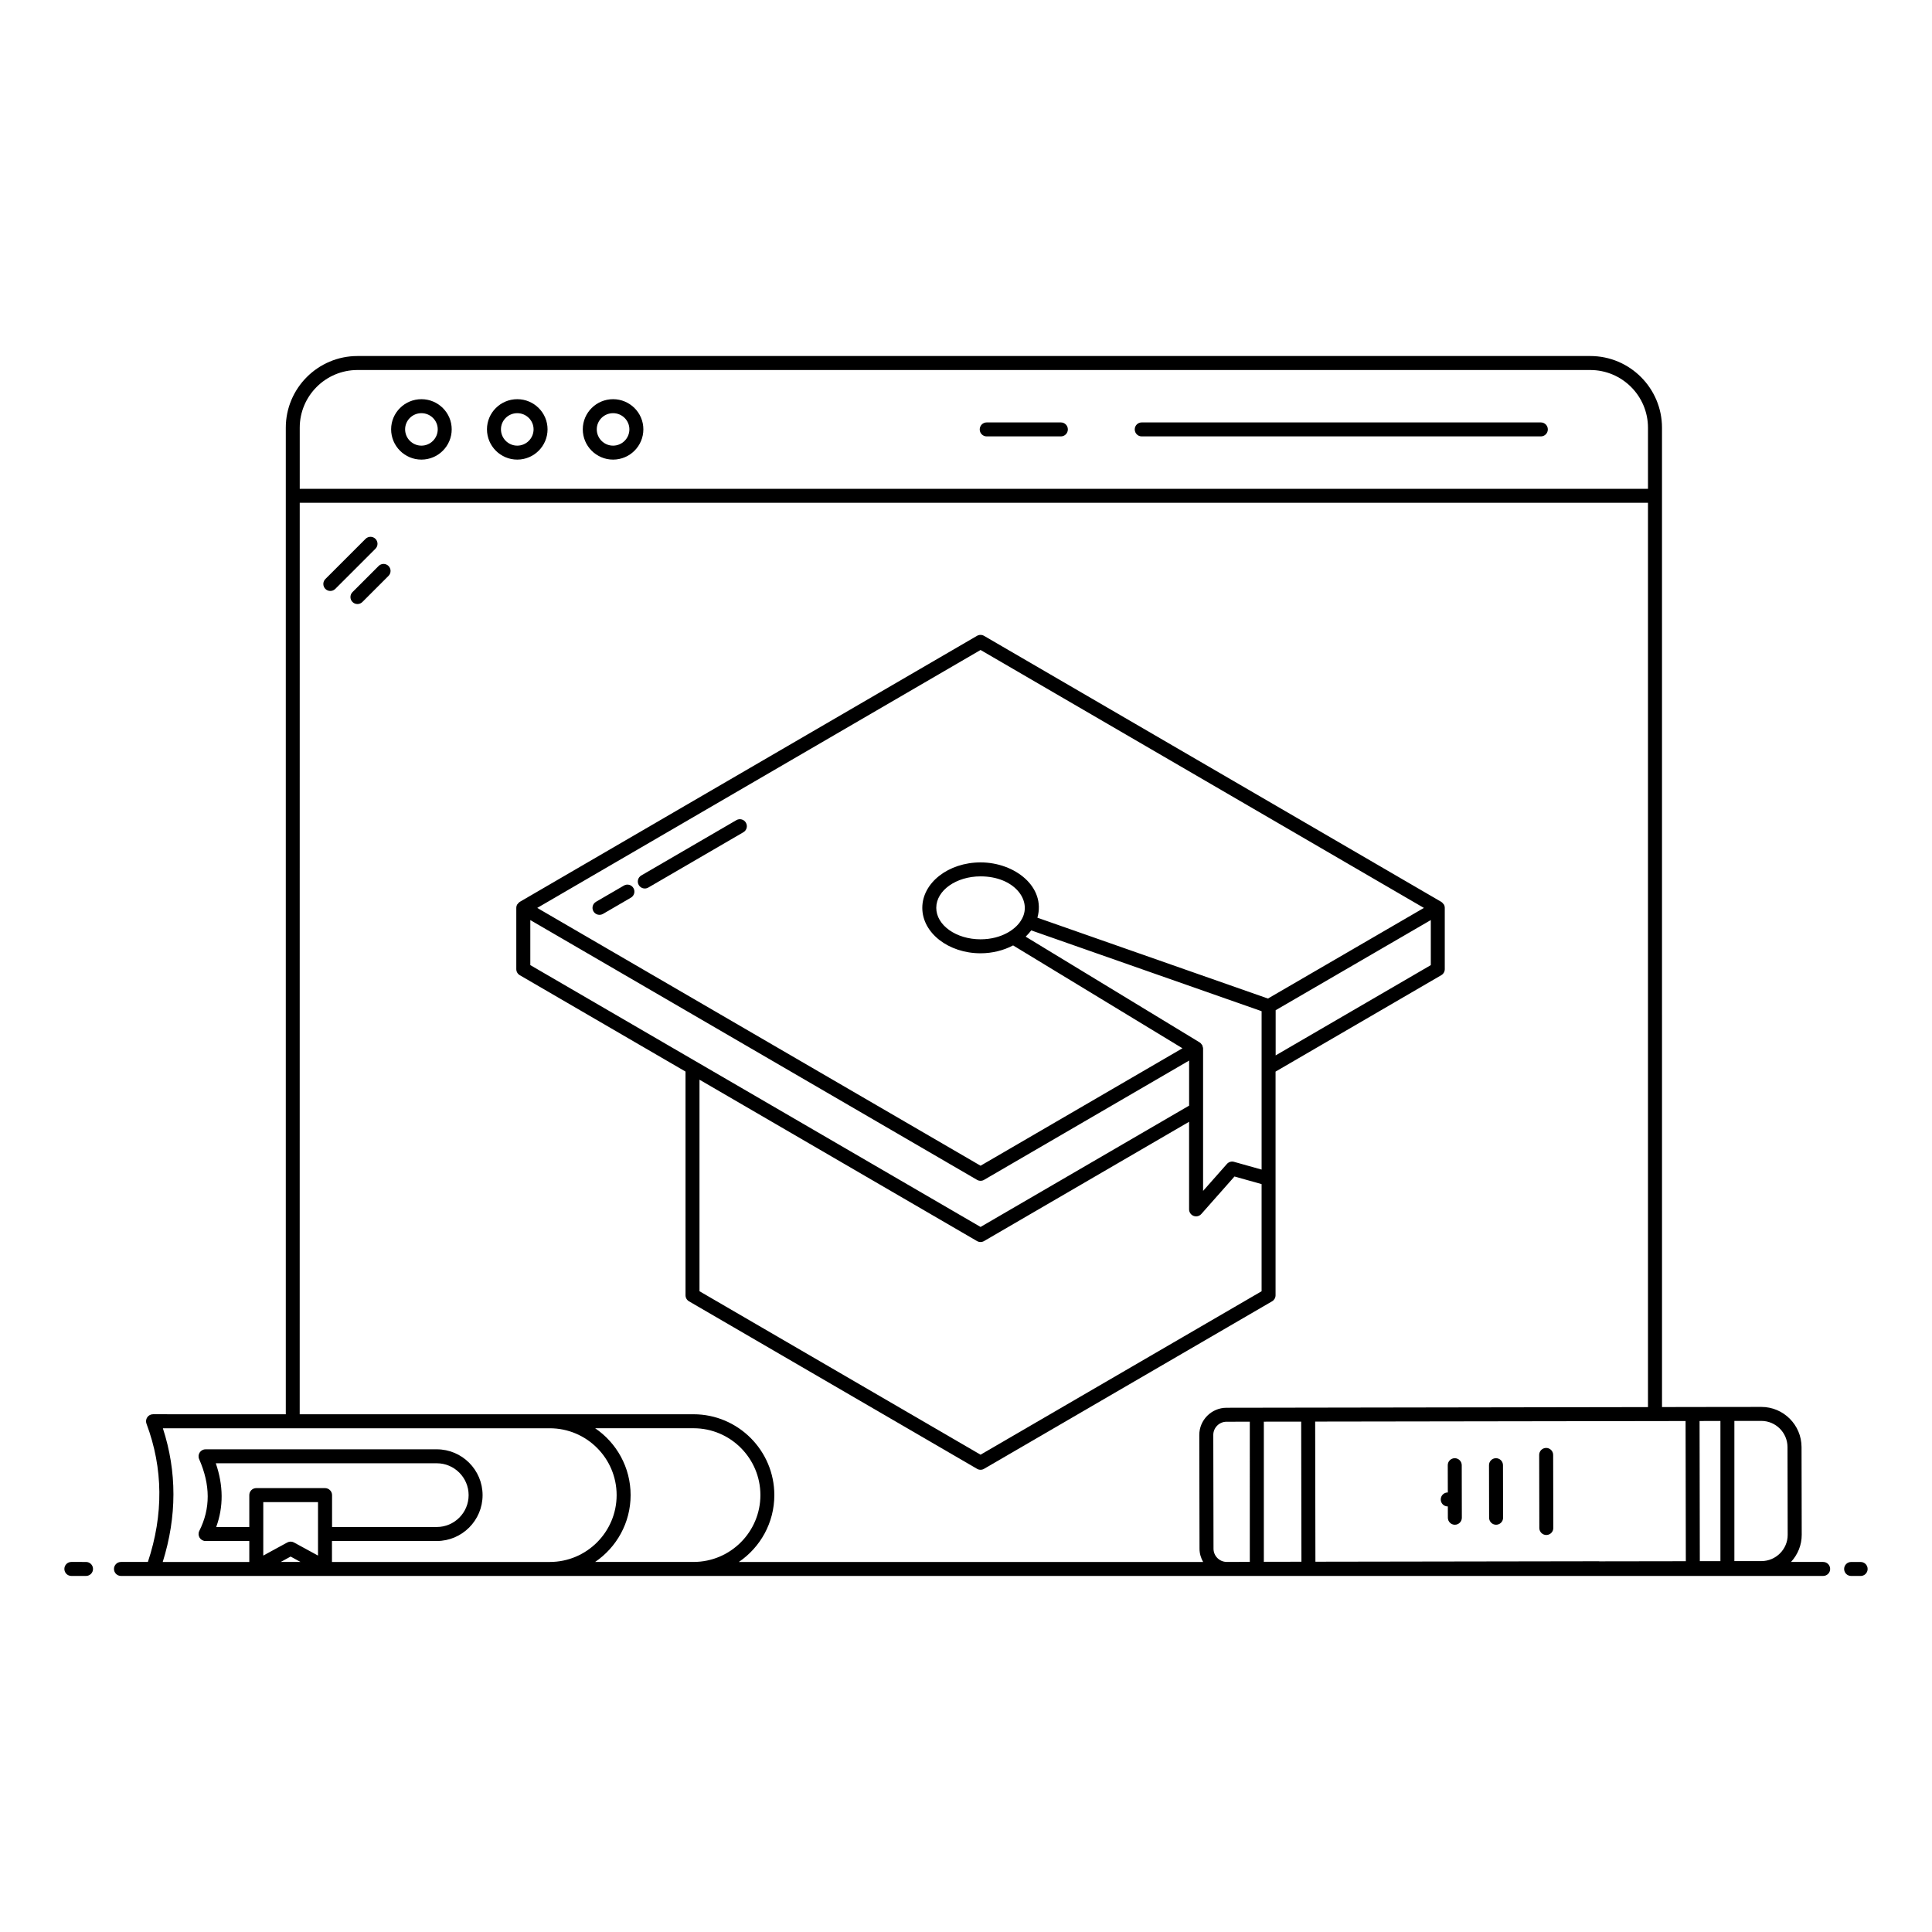
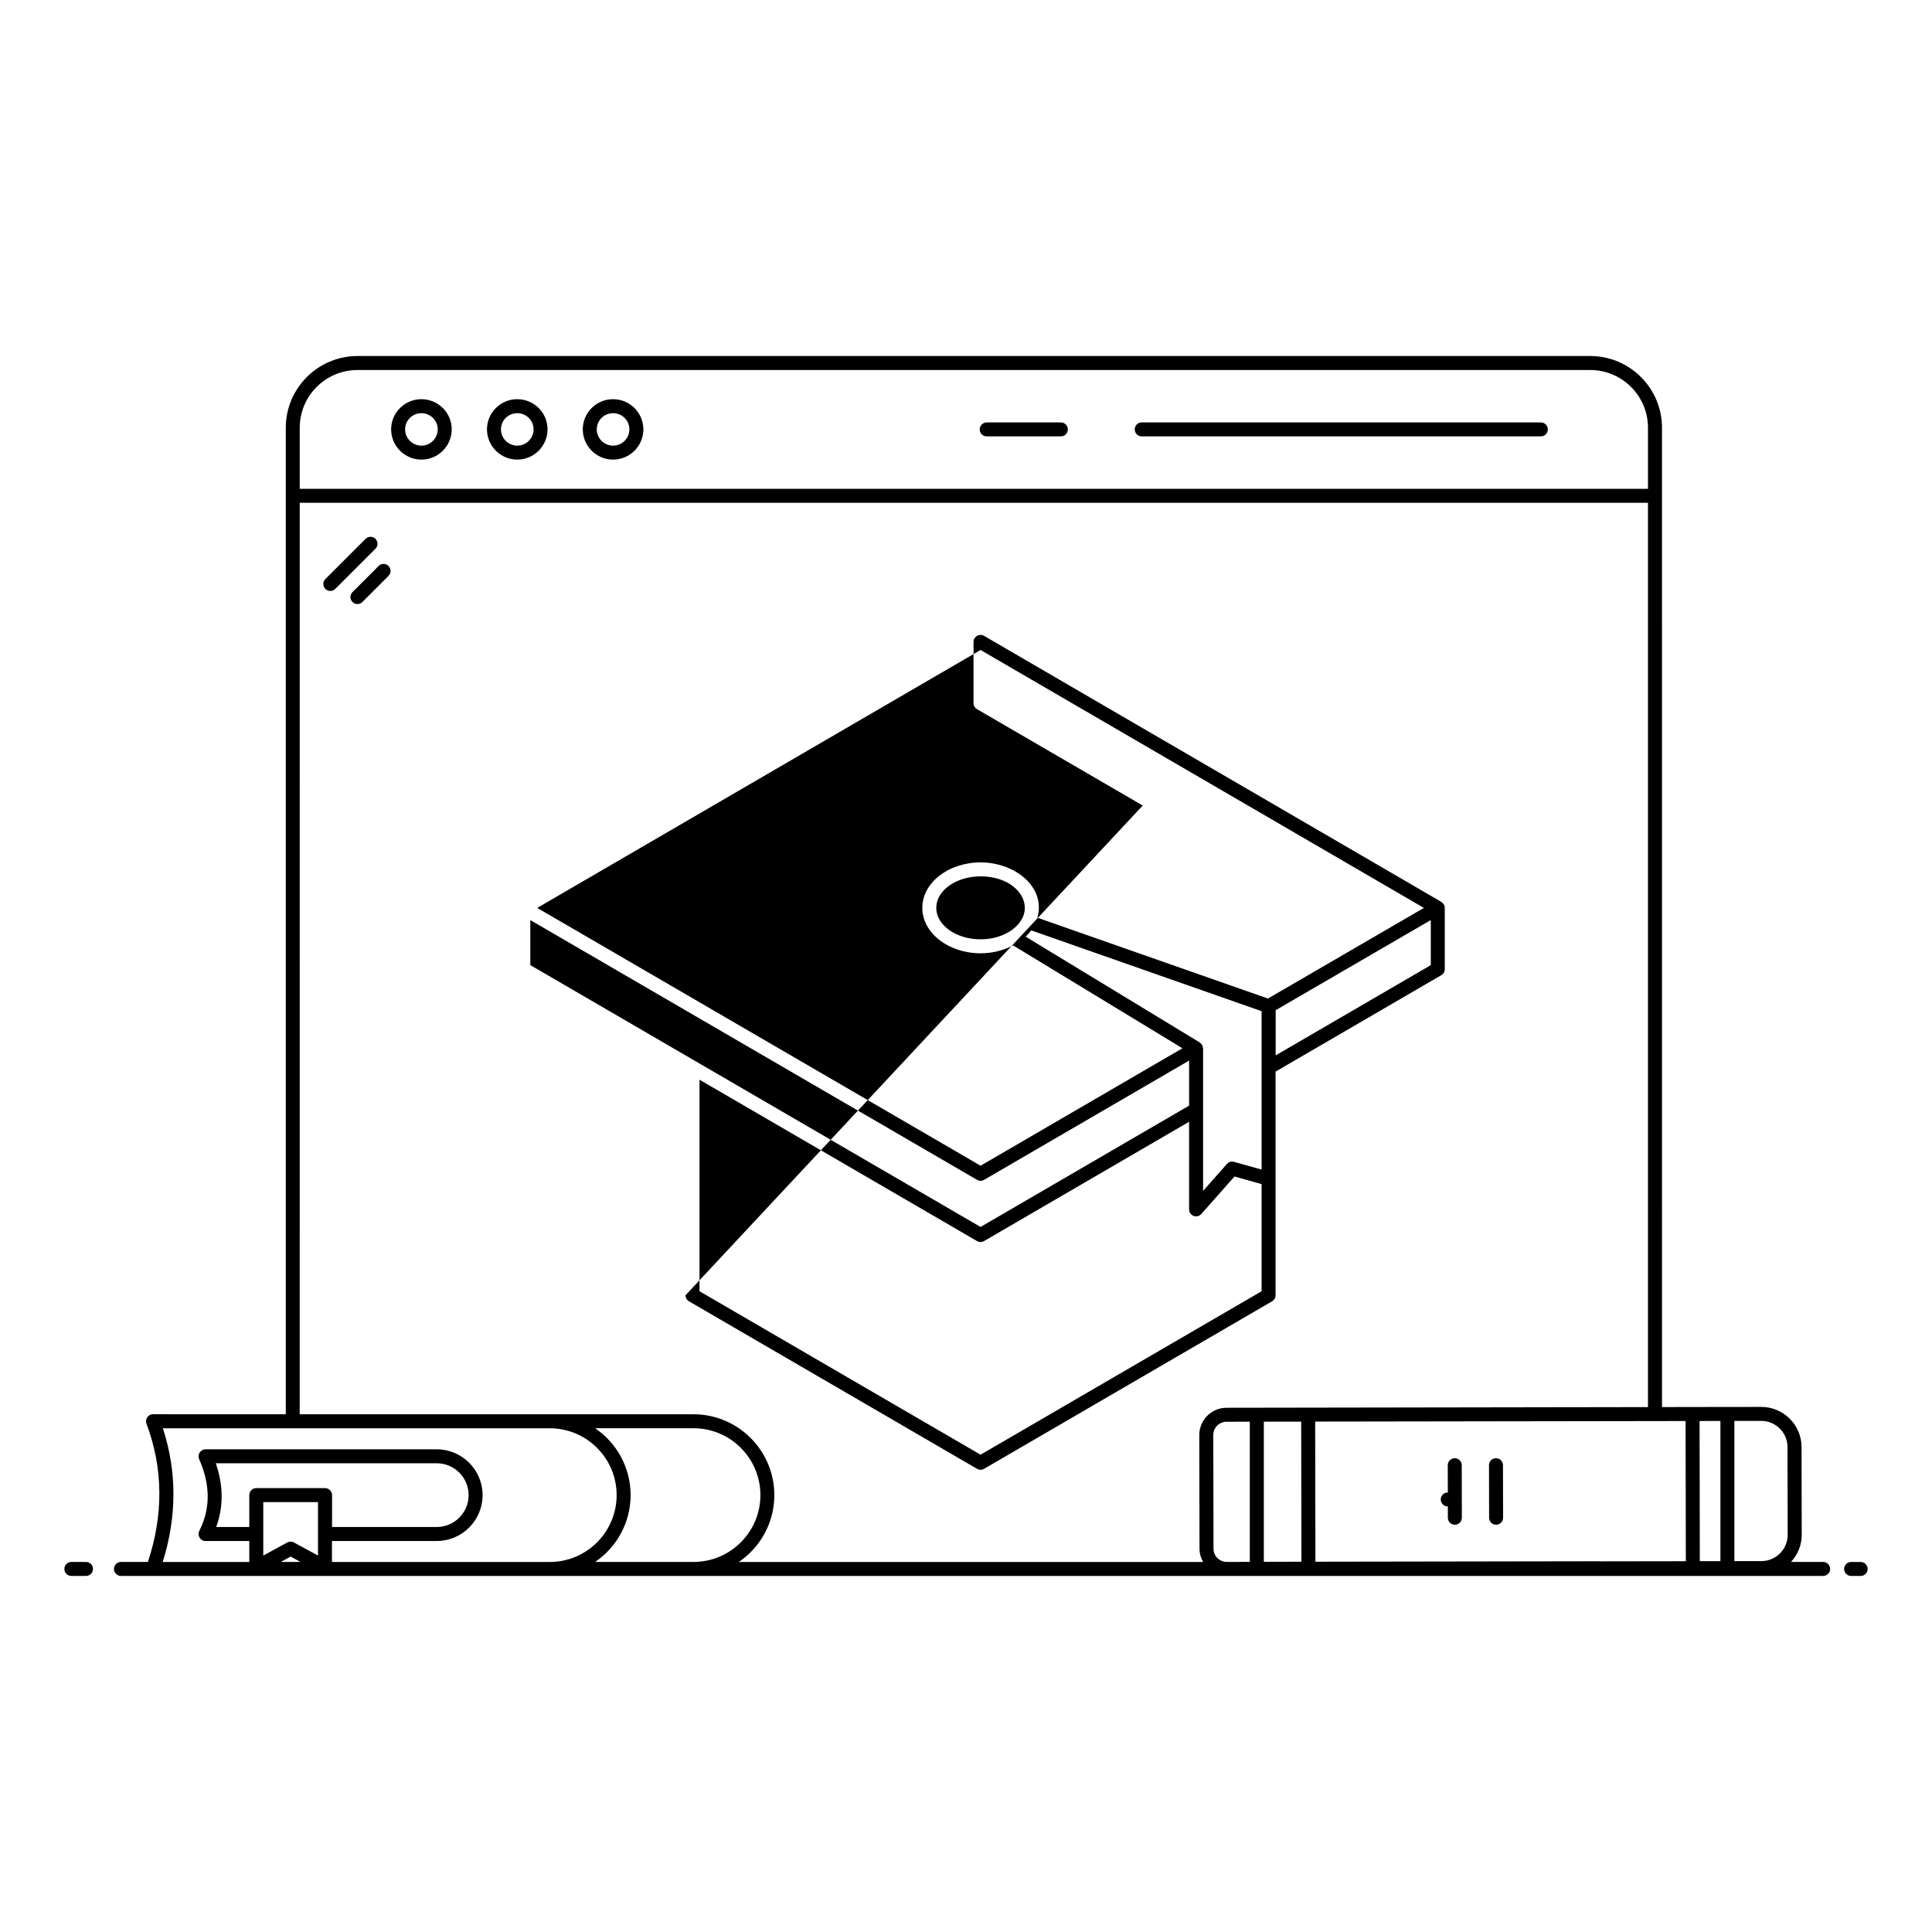
<svg xmlns="http://www.w3.org/2000/svg" fill="#000000" width="800px" height="800px" version="1.1" viewBox="144 144 512 512">
  <g>
    <path d="m637.09 557.94h-2.523c-1.023 0-1.852 0.828-1.852 1.852 0 1.023 0.828 1.852 1.852 1.852l2.523 0.004c1.023 0 1.852-0.828 1.852-1.852 0-1.027-0.828-1.855-1.852-1.855z" />
    <path d="m162.91 561.64h3.887c1.023 0 1.852-0.828 1.852-1.852 0-1.023-0.828-1.852-1.852-1.852l-3.887-0.004c-1.023 0-1.852 0.828-1.852 1.852 0 1.023 0.828 1.855 1.852 1.855z" />
    <path d="m255.68 265.8c4.426 0 8.027-3.598 8.027-8.027 0-4.402-3.602-7.984-8.027-7.984-4.426 0-8.027 3.582-8.027 7.984 0.004 4.43 3.602 8.027 8.027 8.027zm0-12.305c2.383 0 4.324 1.922 4.324 4.281 0 2.383-1.938 4.324-4.324 4.324-2.383 0-4.32-1.938-4.32-4.324 0-2.363 1.938-4.281 4.32-4.281z" />
    <path d="m281.08 265.8c4.426 0 8.027-3.598 8.027-8.027 0-4.402-3.602-7.984-8.027-7.984s-8.027 3.582-8.027 7.984c0 4.43 3.602 8.027 8.027 8.027zm0-12.305c2.383 0 4.324 1.922 4.324 4.281 0 2.383-1.938 4.324-4.324 4.324-2.383 0-4.32-1.938-4.32-4.324-0.004-2.363 1.938-4.281 4.32-4.281z" />
    <path d="m306.47 265.8c4.426 0 8.027-3.598 8.027-8.027 0-4.402-3.602-7.984-8.027-7.984s-8.027 3.582-8.027 7.984c0.004 4.43 3.602 8.027 8.027 8.027zm0-12.305c2.383 0 4.324 1.922 4.324 4.281 0 2.383-1.938 4.324-4.324 4.324-2.383 0-4.32-1.938-4.32-4.324 0-2.363 1.938-4.281 4.32-4.281z" />
    <path d="m446.57 259.65h105.77c1.023 0 1.852-0.828 1.852-1.852s-0.828-1.852-1.852-1.852h-105.77c-1.023 0-1.852 0.828-1.852 1.852s0.828 1.852 1.852 1.852z" />
    <path d="m405.49 259.65h19.652c1.023 0 1.852-0.828 1.852-1.852s-0.828-1.852-1.852-1.852h-19.652c-1.023 0-1.852 0.828-1.852 1.852-0.004 1.023 0.824 1.852 1.852 1.852z" />
    <path d="m527.66 543.22h0.031l0.008 3.004c0.004 1.02 0.832 1.848 1.852 1.848h0.004c1.023-0.004 1.852-0.832 1.848-1.855l-0.027-13.93c-0.004-1.02-0.832-1.848-1.852-1.848h-0.004c-1.023 0.004-1.852 0.832-1.848 1.855l0.016 7.223h-0.023c-1.023 0-1.852 0.828-1.852 1.852-0.004 1.023 0.824 1.852 1.848 1.852z" />
    <path d="m243.5 286.8c-0.723-0.723-1.895-0.723-2.621 0l-10.652 10.648c-0.723 0.723-0.723 1.895 0 2.621 0.723 0.723 1.895 0.723 2.621 0l10.652-10.648c0.723-0.723 0.723-1.895 0-2.621z" />
    <path d="m244.34 293.99-6.926 6.926c-0.723 0.723-0.723 1.895 0 2.621 0.723 0.723 1.895 0.723 2.621 0l6.926-6.926c0.723-0.723 0.723-1.895 0-2.621-0.723-0.727-1.895-0.727-2.621 0z" />
    <path d="m315.81 379.21 25.195-14.656c0.883-0.516 1.184-1.648 0.668-2.531-0.516-0.891-1.652-1.188-2.531-0.672l-25.195 14.656c-0.883 0.516-1.184 1.648-0.668 2.531 0.516 0.895 1.656 1.18 2.531 0.672z" />
    <path d="m301.27 385.52c0.516 0.895 1.656 1.18 2.531 0.672l7.402-4.305c0.883-0.516 1.184-1.648 0.668-2.531-0.516-0.891-1.648-1.191-2.531-0.672l-7.402 4.305c-0.883 0.52-1.184 1.648-0.668 2.531z" />
-     <path d="m325.67 487.26c0 0.66 0.352 1.27 0.922 1.602l76.332 44.391c0.289 0.168 0.609 0.25 0.93 0.25 0.32 0 0.645-0.082 0.93-0.25l76.332-44.391c0.57-0.332 0.922-0.945 0.922-1.602v-59.273l43.914-25.551c0.578-0.332 0.93-0.945 0.93-1.602v-16.227c0-0.332-0.09-0.648-0.25-0.926-0.031-0.055-0.098-0.082-0.133-0.133-0.148-0.207-0.312-0.41-0.539-0.543l-121.18-70.5c-0.574-0.332-1.289-0.332-1.863 0l-121.17 70.5c-0.227 0.133-0.391 0.336-0.539 0.543-0.035 0.051-0.102 0.078-0.133 0.133-0.16 0.277-0.25 0.594-0.25 0.926v16.227c0 0.66 0.352 1.27 0.922 1.602l43.922 25.539zm78.184 42.25-74.48-43.32v-56.059l73.547 42.766c0.289 0.168 0.609 0.25 0.93 0.25 0.32 0 0.645-0.082 0.93-0.25l54.34-31.613v23.211c0 0.77 0.477 1.457 1.199 1.734 0.734 0.273 1.535 0.066 2.043-0.508l8.789-9.938 7.184 2.016v28.395zm11.023-142.09c-0.012 0.023-0.035 0.039-0.047 0.062-1.363 2.711-5.371 5.445-10.973 5.445-6.473 0-11.738-3.742-11.738-8.34 0-4.598 5.266-8.34 11.738-8.34 8.844 0.004 13.617 6.231 11.02 11.172zm0.941 4.809c0.055-0.051 0.09-0.113 0.145-0.164 0.488-0.48 0.941-0.977 1.324-1.504l61.051 21.414v41.977l-7.305-2.051c-0.676-0.199-1.418 0.023-1.887 0.559l-6.316 7.144v-37.766c0-0.223-0.09-0.422-0.164-0.621-0.035-0.09-0.027-0.195-0.074-0.281-0.004-0.004-0.008-0.008-0.012-0.016-0.035-0.062-0.109-0.098-0.152-0.156-0.141-0.191-0.281-0.383-0.492-0.508zm107.36 7.539-41.117 23.922v-11.973l41.117-23.891zm-119.32-83.516 117.49 68.355-41.328 24.016-61.098-21.422c2.293-8.113-5.938-14.656-15.059-14.656-8.516 0-15.445 5.402-15.445 12.043 0 6.641 6.93 12.043 15.445 12.043 3.098 0 6.094-0.762 8.621-2.086 4.93 2.992 42.516 25.824 44.875 27.258l-53.496 31.125-117.49-68.32zm-119.32 71.578 118.39 68.844c0.289 0.168 0.609 0.25 0.93 0.25 0.32 0 0.645-0.082 0.93-0.25l54.34-31.613v11.941l-55.27 32.152-119.32-69.391z" />
+     <path d="m325.67 487.26c0 0.66 0.352 1.27 0.922 1.602l76.332 44.391c0.289 0.168 0.609 0.25 0.93 0.25 0.32 0 0.645-0.082 0.93-0.25l76.332-44.391c0.57-0.332 0.922-0.945 0.922-1.602v-59.273l43.914-25.551c0.578-0.332 0.93-0.945 0.93-1.602v-16.227c0-0.332-0.09-0.648-0.25-0.926-0.031-0.055-0.098-0.082-0.133-0.133-0.148-0.207-0.312-0.41-0.539-0.543l-121.18-70.5c-0.574-0.332-1.289-0.332-1.863 0c-0.227 0.133-0.391 0.336-0.539 0.543-0.035 0.051-0.102 0.078-0.133 0.133-0.16 0.277-0.25 0.594-0.25 0.926v16.227c0 0.66 0.352 1.27 0.922 1.602l43.922 25.539zm78.184 42.25-74.48-43.32v-56.059l73.547 42.766c0.289 0.168 0.609 0.25 0.93 0.25 0.32 0 0.645-0.082 0.93-0.25l54.34-31.613v23.211c0 0.77 0.477 1.457 1.199 1.734 0.734 0.273 1.535 0.066 2.043-0.508l8.789-9.938 7.184 2.016v28.395zm11.023-142.09c-0.012 0.023-0.035 0.039-0.047 0.062-1.363 2.711-5.371 5.445-10.973 5.445-6.473 0-11.738-3.742-11.738-8.34 0-4.598 5.266-8.34 11.738-8.34 8.844 0.004 13.617 6.231 11.02 11.172zm0.941 4.809c0.055-0.051 0.09-0.113 0.145-0.164 0.488-0.48 0.941-0.977 1.324-1.504l61.051 21.414v41.977l-7.305-2.051c-0.676-0.199-1.418 0.023-1.887 0.559l-6.316 7.144v-37.766c0-0.223-0.09-0.422-0.164-0.621-0.035-0.09-0.027-0.195-0.074-0.281-0.004-0.004-0.008-0.008-0.012-0.016-0.035-0.062-0.109-0.098-0.152-0.156-0.141-0.191-0.281-0.383-0.492-0.508zm107.36 7.539-41.117 23.922v-11.973l41.117-23.891zm-119.32-83.516 117.49 68.355-41.328 24.016-61.098-21.422c2.293-8.113-5.938-14.656-15.059-14.656-8.516 0-15.445 5.402-15.445 12.043 0 6.641 6.93 12.043 15.445 12.043 3.098 0 6.094-0.762 8.621-2.086 4.93 2.992 42.516 25.824 44.875 27.258l-53.496 31.125-117.49-68.32zm-119.32 71.578 118.39 68.844c0.289 0.168 0.609 0.25 0.93 0.25 0.32 0 0.645-0.082 0.93-0.25l54.34-31.613v11.941l-55.27 32.152-119.32-69.391z" />
    <path d="m183.03 519.59c-0.344 0.504-0.426 1.141-0.211 1.707 4.438 11.816 4.531 24.133 0.371 36.637h-7.133c-1.023 0-1.852 0.828-1.852 1.852 0 1.023 0.828 1.852 1.852 1.852h451.1c1.023 0 1.852-0.828 1.852-1.852 0-1.023-0.828-1.852-1.852-1.852h-8.523c1.82-1.98 2.844-4.504 2.84-7.191l-0.047-23.258c-0.008-5.867-4.785-10.637-10.648-10.637h-0.02l-20.055 0.023v0.004l-6.254 0.008-0.004-259.53c0-10.48-8.523-19.004-19.004-19.004h-326.7c-10.48 0-19.004 8.523-19.004 19.004v261.44l-35.184-0.004c-0.609 0-1.176 0.297-1.523 0.797zm18.156 12.191h58.559c4.656 0 8.445 3.789 8.445 8.445 0 4.66-3.789 8.445-8.445 8.445h-27.746v-8.445c0-1.055-0.875-1.863-1.871-1.863h-18.211c-1.023 0-1.852 0.828-1.852 1.852v8.457h-8.77c1.953-5.34 1.918-11-0.109-16.891zm12.586 10.297h14.504v14.164l-6.367-3.469c-0.551-0.305-1.223-0.305-1.773 0l-6.367 3.469c0-0.383 0.004-14.961 0.004-14.164zm7.25 14.426 2.613 1.426h-5.227zm80.699 1.426c5.668-3.859 9.398-10.359 9.398-17.715 0-7.359-3.731-13.859-9.398-17.715h26.078c9.77 0 17.715 7.949 17.715 17.715 0 9.77-7.949 17.715-17.715 17.715zm298.21-37.359v37.148l-5.461 0.008-0.066-37.145zm-121 37.324v-37.137l9.898-0.012 0.066 37.129zm-3.719 0.023-6.102 0.008h-0.004c-1.934 0-3.508-1.574-3.512-3.504l-0.059-30.129c-0.008-1.926 1.574-3.519 3.508-3.519l6.168-0.008zm135.55-37.363c3.824 0 6.938 3.109 6.945 6.938l0.047 23.258c0.008 3.828-3.133 6.949-6.941 6.957l-7.184 0.008v-37.152c4.176-0.008 2.953-0.004 7.133-0.008zm-20 37.184-22.965 0.035v-0.023l-75.199 0.121-0.066-37.137 98.164-0.148zm-352.03-315.68h326.7c8.438 0 15.301 6.863 15.301 15.301v16.184l-357.3-0.004v-16.184c0-8.434 6.863-15.297 15.301-15.297zm-15.301 35.188h357.3v239.65c-11.422 0.02 41.371-0.066-111.7 0.176-3.973 0.008-7.215 3.25-7.207 7.231l0.059 30.129c0.004 1.281 0.371 2.465 0.961 3.508l-123.04-0.004c5.668-3.859 9.402-10.359 9.402-17.719 0-11.812-9.609-21.422-21.422-21.422h-104.36zm-36.273 245.26h102.54c9.77 0 17.715 7.949 17.715 17.715 0 9.77-7.949 17.715-17.715 17.715h-57.723v-5.555h27.766c6.699 0 12.148-5.453 12.148-12.152 0-6.699-5.449-12.148-12.148-12.148l-61.27 0.004c-1.34 0-2.231 1.379-1.695 2.594 3.012 6.875 3.023 13.094 0.043 19.023-0.289 0.574-0.258 1.254 0.078 1.805 0.34 0.547 0.934 0.879 1.578 0.879h11.59v5.555h-22.941c3.769-12.051 3.781-23.945 0.039-35.434z" />
    <path d="m540.48 548.07h0.004c1.023-0.004 1.852-0.832 1.848-1.855l-0.027-13.93c-0.004-1.02-0.832-1.848-1.852-1.848h-0.004c-1.023 0.004-1.852 0.832-1.848 1.855l0.027 13.93c0 1.02 0.828 1.848 1.852 1.848z" />
-     <path d="m553.79 550.79h0.004c1.023-0.004 1.852-0.832 1.848-1.855l-0.039-19.371c-0.004-1.02-0.832-1.848-1.852-1.848h-0.004c-1.023 0.004-1.852 0.832-1.848 1.855l0.039 19.371c0.004 1.02 0.832 1.848 1.852 1.848z" />
  </g>
</svg>